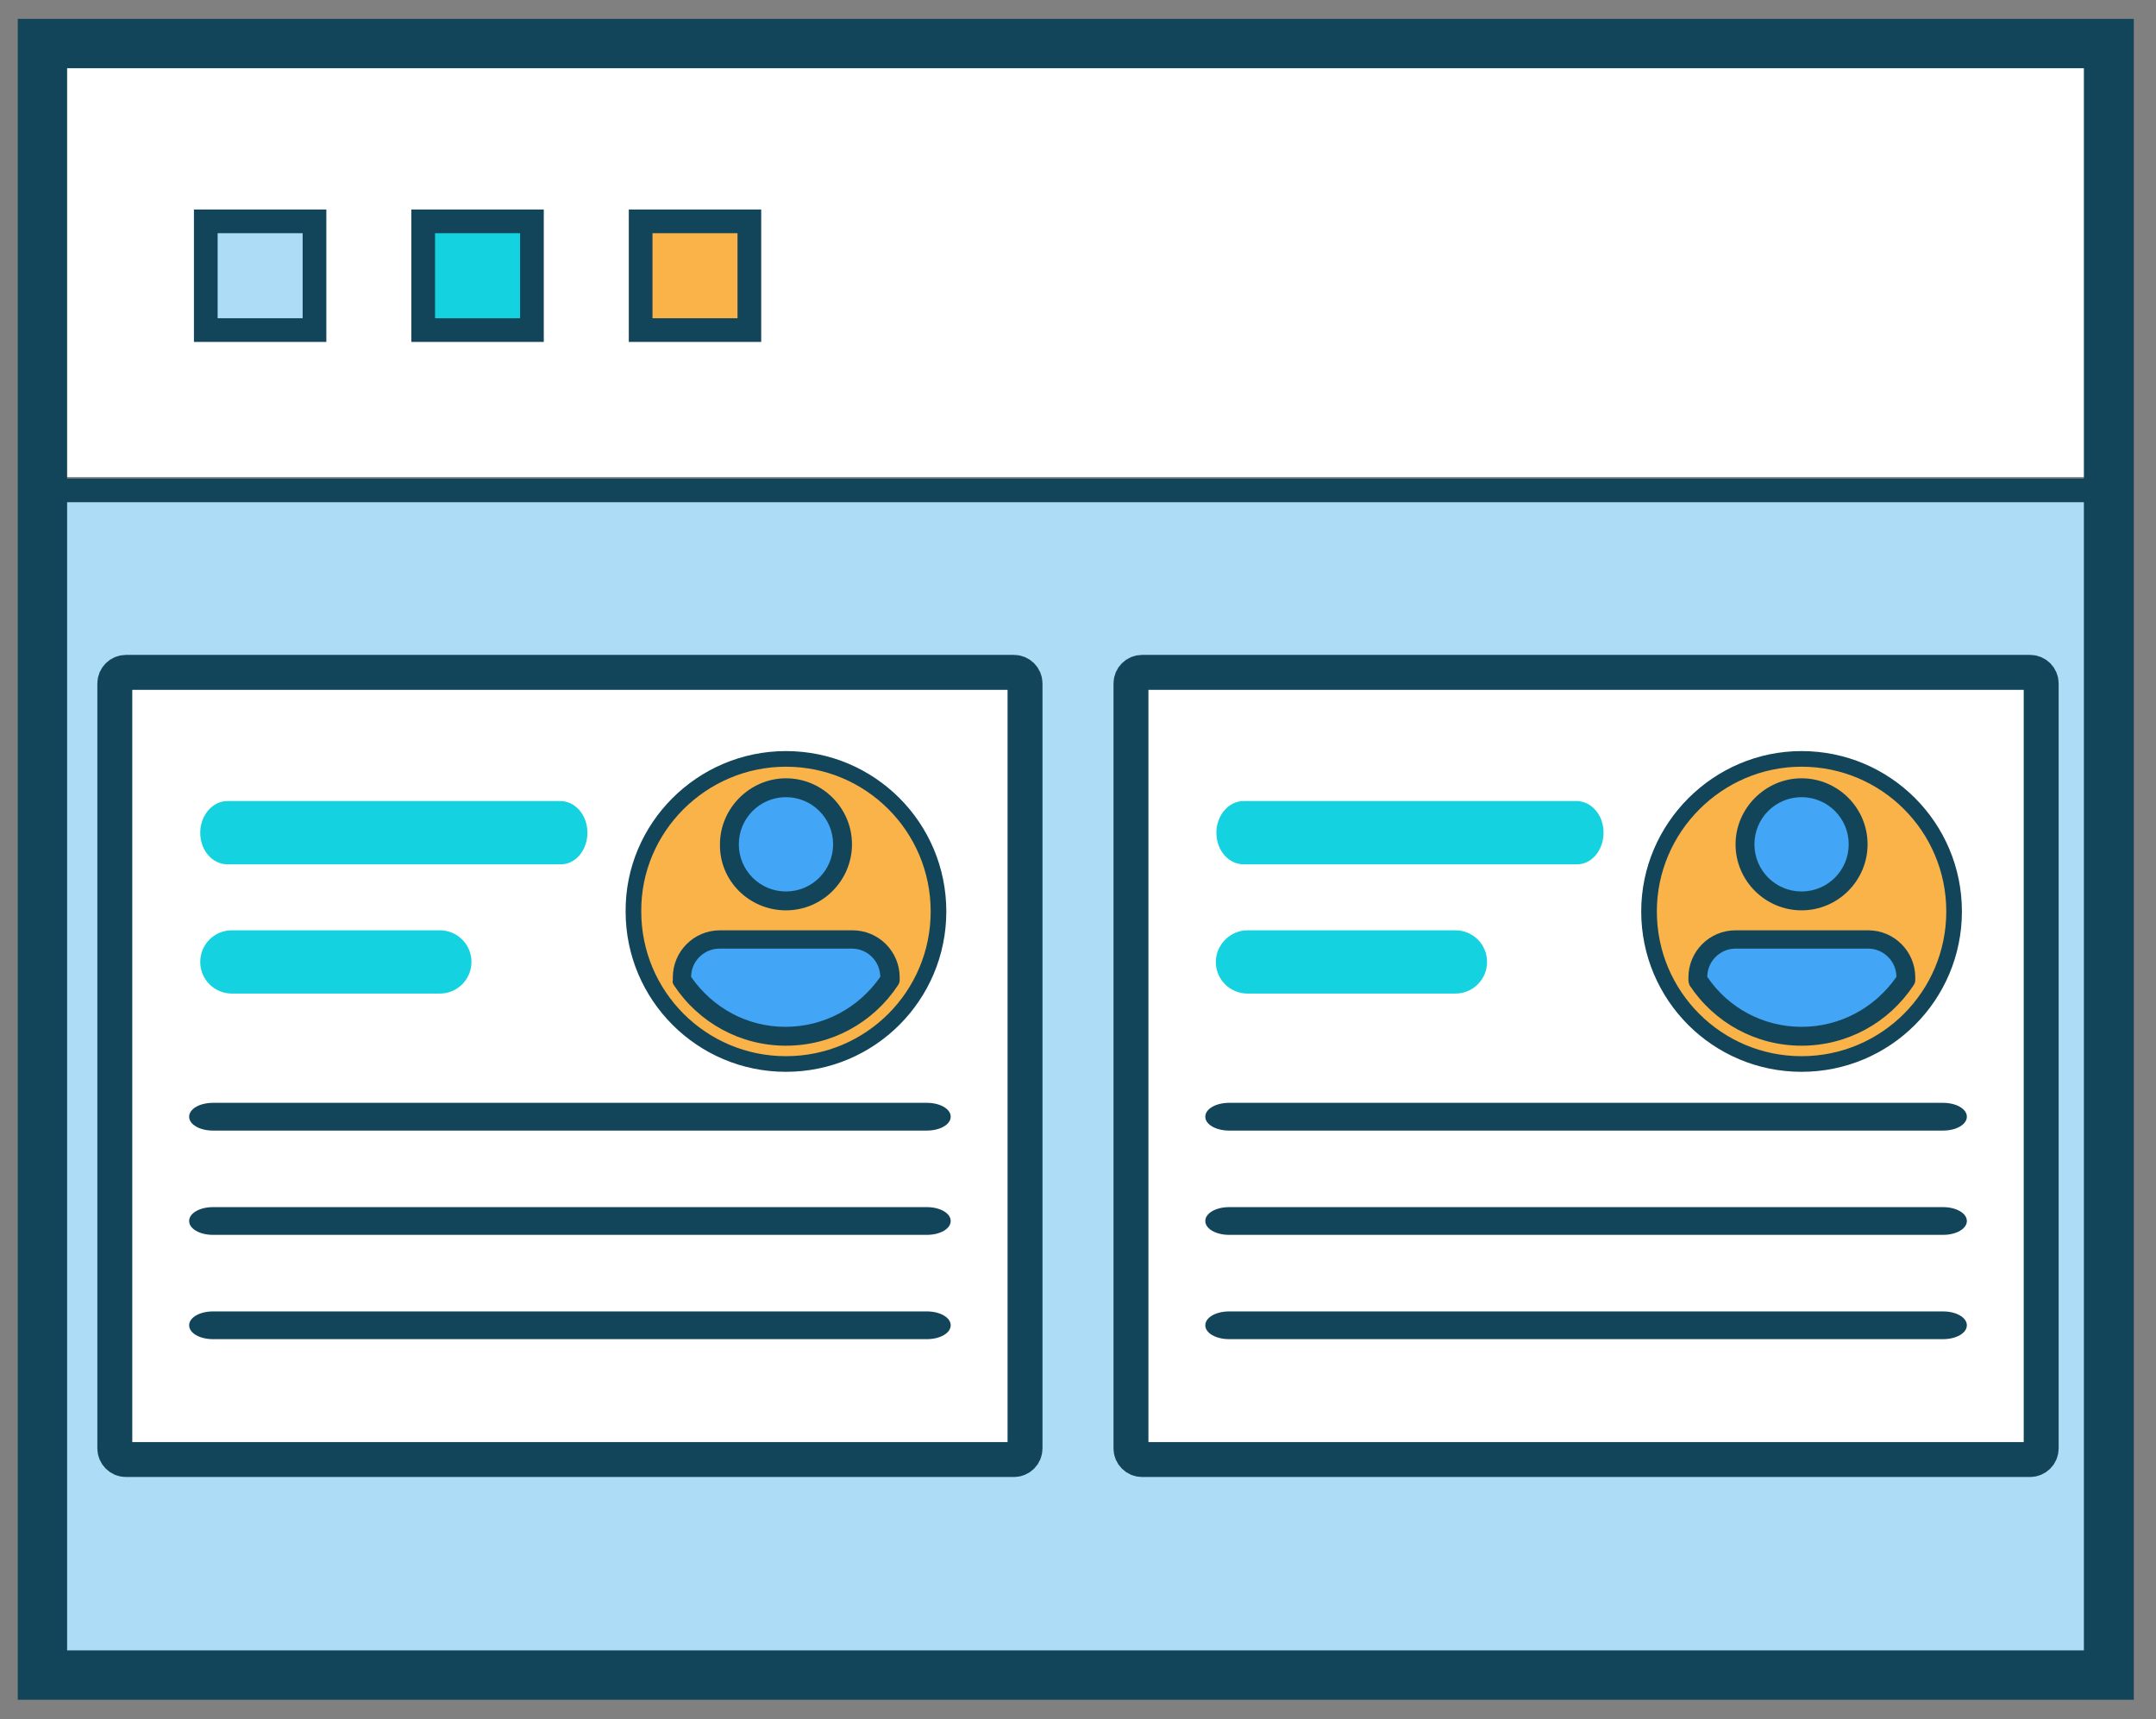
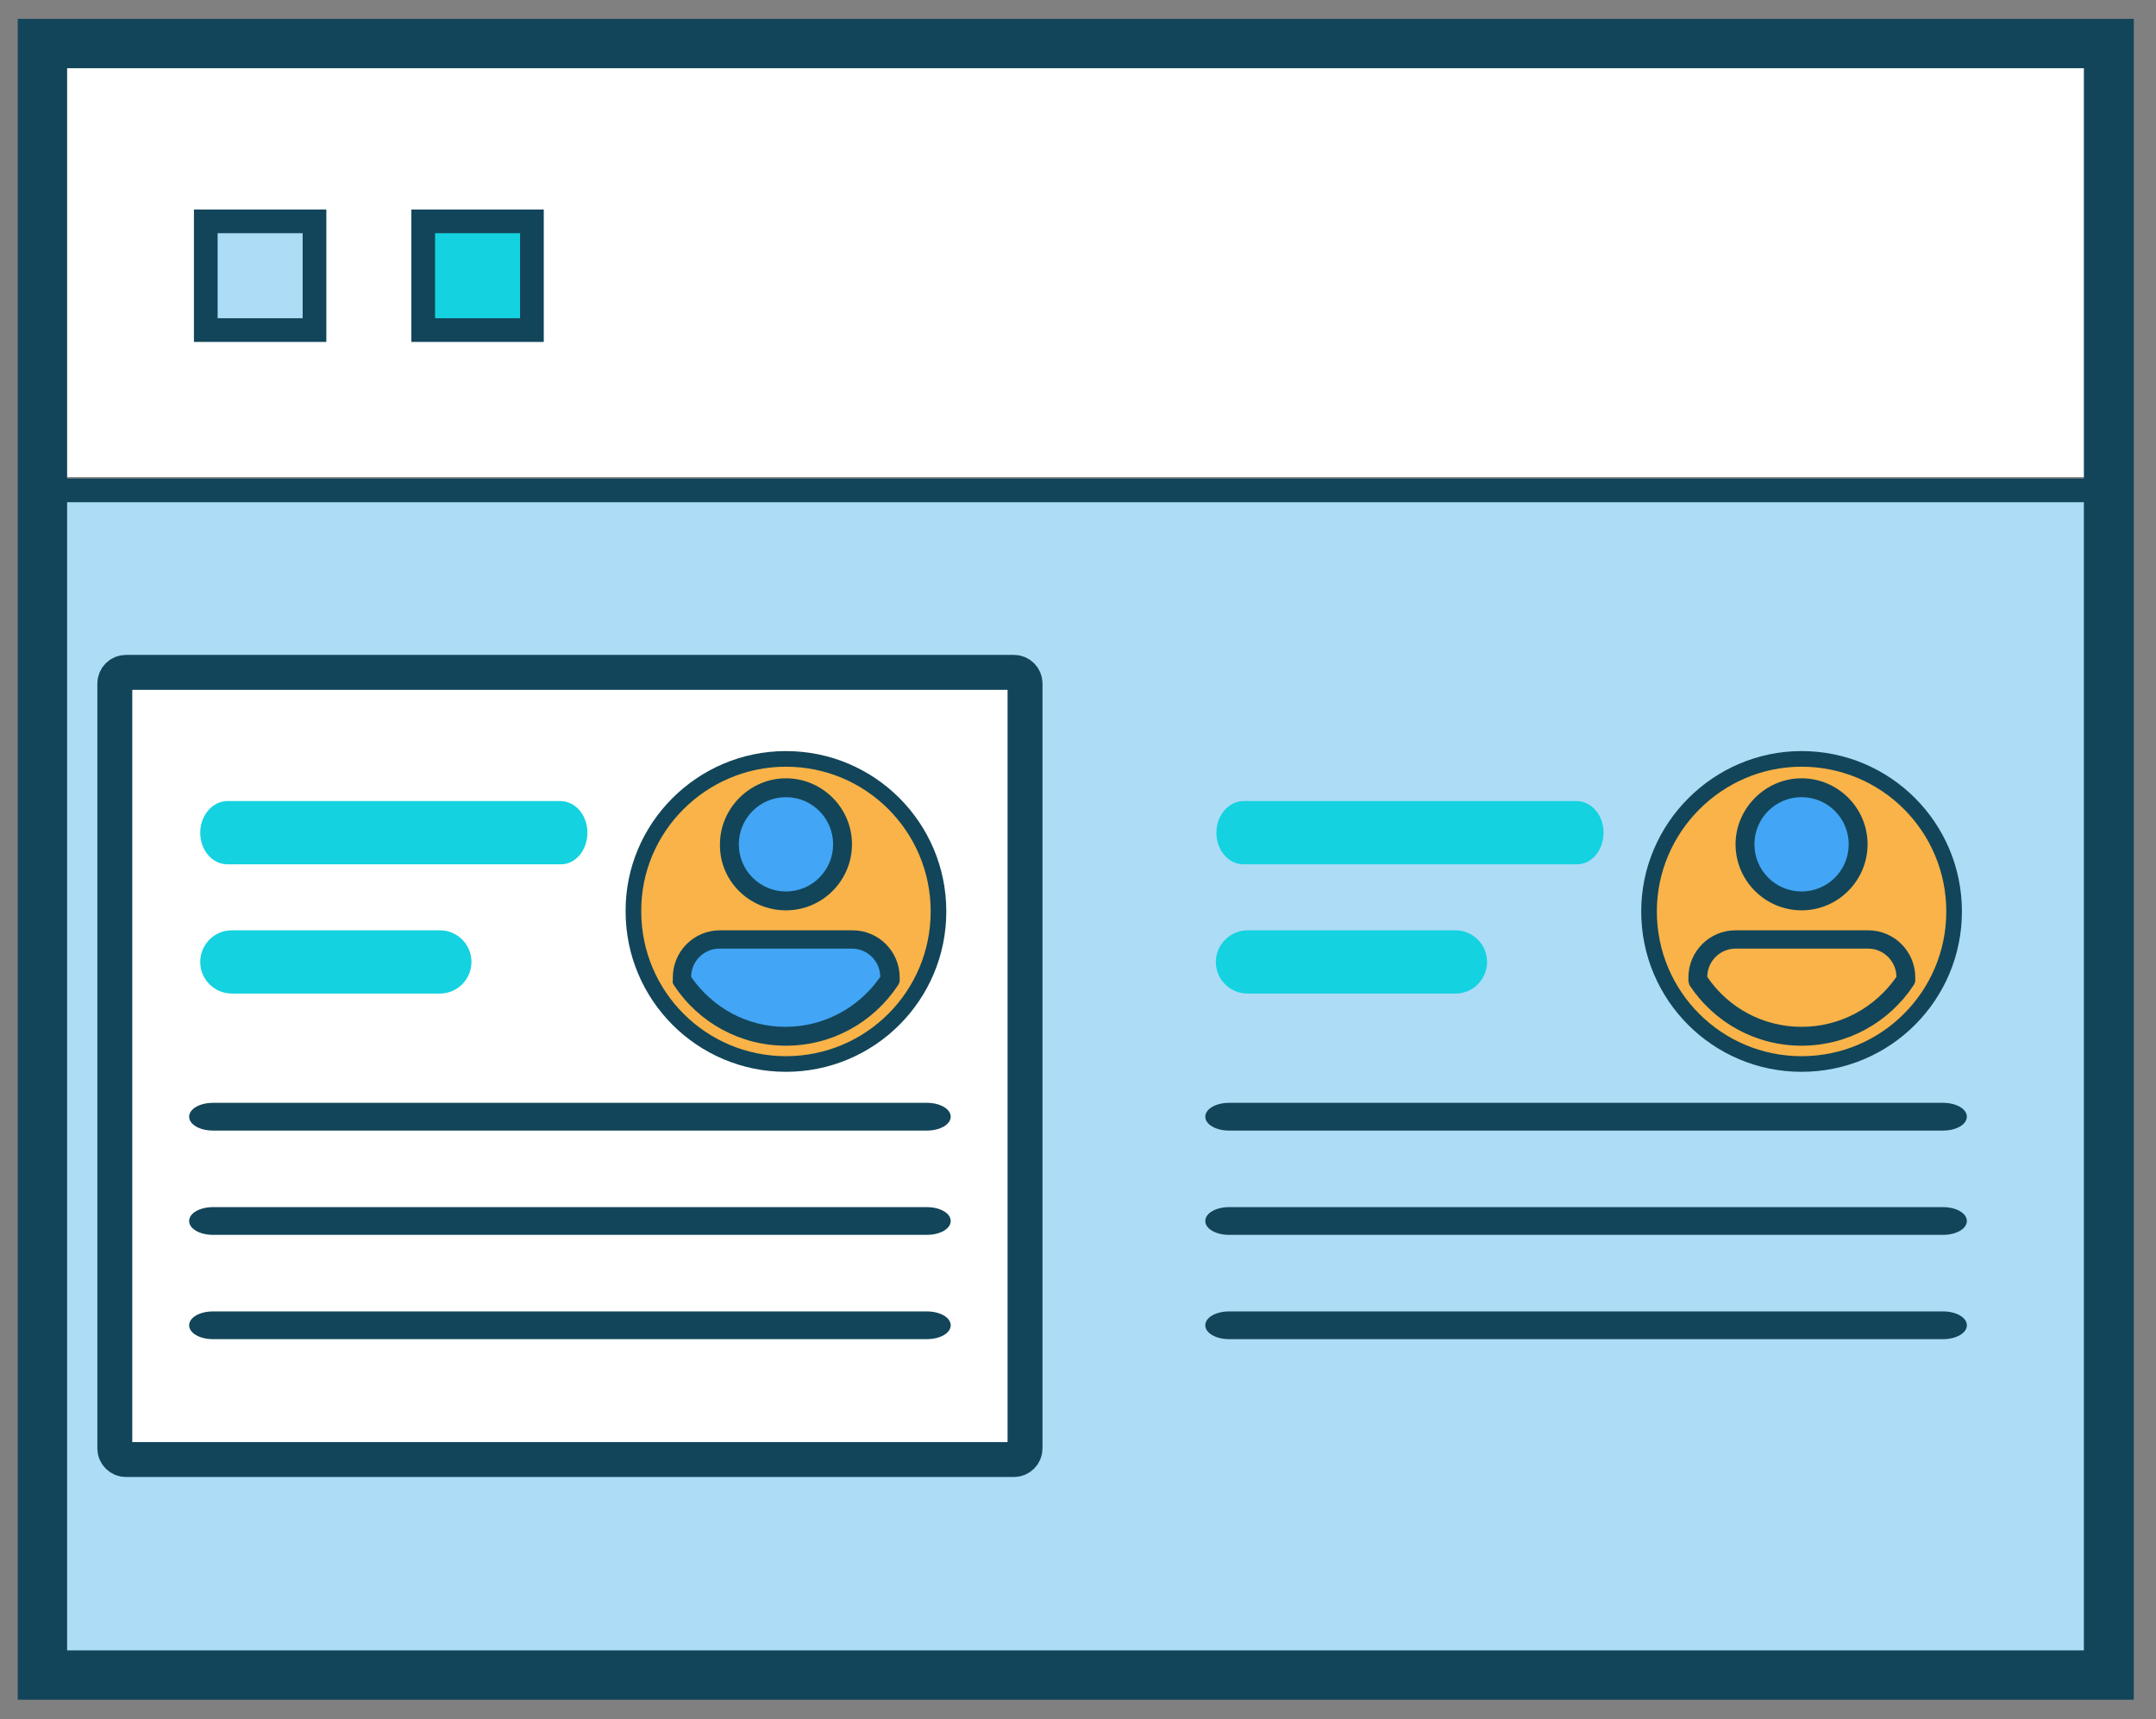
<svg xmlns="http://www.w3.org/2000/svg" version="1.1" id="Layer_1" x="0px" y="0px" viewBox="0 0 388.7 309.9" style="enable-background:new 0 0 388.7 309.9;" xml:space="preserve">
  <rect x="0" y="0" width="388.7" height="309.9" fill="#808080" stroke="none" />
  <style type="text/css">
	.st0{fill:#42A5F5;}
	.st1{fill:#ADDCF6;stroke:#124559;stroke-width:6.117;stroke-miterlimit:10;}
	.st2{fill:#124559;}
	.st3{fill:#F9B348;}
	.st4{fill:#ADDCF6;}
	.st5{fill:#14D2E0;}
	.st6{fill:#E5962E;}
	.st7{fill:#FFFFFF;}
	.st8{fill:#ADDCF6;stroke:#124559;stroke-width:6.232;stroke-miterlimit:10;}
	.st9{fill:#FFFFFF;stroke:#124559;stroke-width:3.667;stroke-miterlimit:10;}
	.st10{fill:#F9B348;stroke:#134559;stroke-miterlimit:10;}
	.st11{fill:#ADDCF6;stroke:#124559;stroke-width:4.261;stroke-miterlimit:10;}
	.st12{fill:#ADDCF6;stroke:#124559;stroke-width:4.271;stroke-miterlimit:10;}
	.st13{fill:#14D2E0;stroke:#124559;stroke-width:4.271;stroke-miterlimit:10;}
	.st14{fill:#F9B348;stroke:#124559;stroke-width:4.271;stroke-miterlimit:10;}
	.st15{fill:#FFFFFF;stroke:#124559;stroke-width:6.297;stroke-miterlimit:10;}
	.st16{fill:#F9B348;stroke:#124559;stroke-width:2.818;stroke-miterlimit:10;}
	.st17{fill:#ADDCF6;stroke:#124559;stroke-width:2.705;stroke-miterlimit:10;}
	.st18{fill:#ADDCF6;stroke:#124559;stroke-width:2.712;stroke-miterlimit:10;}
	.st19{fill:#14D2E0;stroke:#124559;stroke-width:2.712;stroke-miterlimit:10;}
	.st20{fill:#F9B348;stroke:#124559;stroke-width:2.712;stroke-miterlimit:10;}
</style>
  <g>
    <rect x="6.4" y="88.4" class="st11" width="373.8" height="215" />
    <path class="st7" d="M7.7,7.6h372.6V86H7.7V7.6z" />
    <path class="st12" d="M37.1,39.9h19.6v19.6H37.1V39.9z" />
    <path class="st13" d="M76.3,39.9h19.6v19.6H76.3V39.9z" />
-     <path class="st14" d="M115.5,39.9h19.6v19.6h-19.6V39.9z" />
    <path class="st2" d="M90.6,3.4H42.4H3.2v39.2v8.9v197v8.9v49h381.5V3.4L90.6,3.4z M375.8,297.5H12.1V12.3h363.6V297.5z" />
  </g>
  <g>
    <path class="st15" d="M182.8,263.1H22.7c-1.1,0-2-0.9-2-2V123.2c0-1.1,0.9-2,2-2h160.1c1.1,0,2,0.9,2,2v137.9   C184.8,262.2,183.9,263.1,182.8,263.1z" />
    <path class="st5" d="M105.9,150.1c0-3.2-2.2-5.7-4.9-5.7H41c-2.7,0-4.9,2.6-4.9,5.7c0,3.2,2.2,5.7,4.9,5.7h60   C103.7,155.9,105.9,153.3,105.9,150.1z" />
    <path class="st5" d="M36.1,173.4c0,3.2,2.6,5.7,5.7,5.7h37.5c3.2,0,5.7-2.6,5.7-5.7c0-3.2-2.6-5.7-5.7-5.7H41.8   C38.6,167.7,36.1,170.3,36.1,173.4z" />
    <path class="st2" d="M167.1,236.4H38.4c-2.4,0-4.3,1.1-4.3,2.5s1.9,2.5,4.3,2.5h128.7c2.4,0,4.3-1.1,4.3-2.5   S169.5,236.4,167.1,236.4z" />
    <path class="st2" d="M167.1,217.6H38.4c-2.4,0-4.3,1.1-4.3,2.5s1.9,2.5,4.3,2.5h128.7c2.4,0,4.3-1.1,4.3-2.5   S169.5,217.6,167.1,217.6z" />
    <path class="st2" d="M167.1,198.8H38.4c-2.4,0-4.3,1.1-4.3,2.5s1.9,2.5,4.3,2.5h128.7c2.4,0,4.3-1.1,4.3-2.5   S169.5,198.8,167.1,198.8z" />
    <g>
      <path class="st16" d="M141.7,136.8c15.2,0,27.5,12.3,27.5,27.5c0,15.2-12.3,27.5-27.5,27.5s-27.5-12.3-27.5-27.5    C114.1,149.2,126.5,136.8,141.7,136.8z" />
      <circle class="st0" cx="141.7" cy="152.2" r="10.2" />
      <path class="st0" d="M153.6,169.3h-6.8h-10.2h0h-6.8c-3.8,0-6.8,3.1-6.8,6.8v0.5c1.8,2.7,4.1,5,6.8,6.7v0    c3.5,2.2,7.6,3.4,11.9,3.4c4.4,0,8.5-1.3,11.9-3.4c2.7-1.7,5.1-4,6.8-6.7v-0.5C160.4,172.3,157.4,169.3,153.6,169.3z" />
      <path class="st2" d="M141.7,164.1c6.6,0,11.9-5.4,11.9-11.9c0-6.6-5.4-11.9-11.9-11.9s-11.9,5.4-11.9,11.9    C129.7,158.8,135.1,164.1,141.7,164.1z M141.7,143.7c4.7,0,8.5,3.8,8.5,8.5s-3.8,8.5-8.5,8.5s-8.5-3.8-8.5-8.5    S137,143.7,141.7,143.7z" />
      <path class="st2" d="M121.5,177.6c4.5,6.8,12,10.9,20.2,10.9s15.7-4.1,20.2-10.9c0.2-0.3,0.3-0.6,0.3-0.9v-0.5    c0-4.7-3.8-8.5-8.5-8.5h-23.9c-4.7,0-8.5,3.8-8.5,8.5v0.5C121.2,177,121.3,177.3,121.5,177.6L121.5,177.6z M124.6,176.1    c0-2.8,2.3-5.1,5.1-5.1h23.9c2.8,0,5.1,2.3,5.1,5.1c-3.9,5.6-10.2,9-17.1,9S128.5,181.7,124.6,176.1z" />
    </g>
  </g>
  <g>
-     <path class="st15" d="M366,263.1H205.9c-1.1,0-2-0.9-2-2V123.2c0-1.1,0.9-2,2-2H366c1.1,0,2,0.9,2,2v137.9   C368,262.2,367.1,263.1,366,263.1z" />
    <path class="st5" d="M289.1,150.1c0-3.2-2.2-5.7-4.9-5.7h-60c-2.7,0-4.9,2.6-4.9,5.7c0,3.2,2.2,5.7,4.9,5.7h60   C286.9,155.9,289.1,153.3,289.1,150.1z" />
    <path class="st5" d="M219.2,173.4c0,3.2,2.6,5.7,5.7,5.7h37.5c3.2,0,5.7-2.6,5.7-5.7c0-3.2-2.6-5.7-5.7-5.7h-37.5   C221.8,167.7,219.2,170.3,219.2,173.4z" />
    <path class="st2" d="M350.3,236.4H221.6c-2.4,0-4.3,1.1-4.3,2.5s1.9,2.5,4.3,2.5h128.7c2.4,0,4.3-1.1,4.3-2.5   S352.7,236.4,350.3,236.4z" />
    <path class="st2" d="M350.3,217.6H221.6c-2.4,0-4.3,1.1-4.3,2.5s1.9,2.5,4.3,2.5h128.7c2.4,0,4.3-1.1,4.3-2.5   S352.7,217.6,350.3,217.6z" />
    <path class="st2" d="M350.3,198.8H221.6c-2.4,0-4.3,1.1-4.3,2.5s1.9,2.5,4.3,2.5h128.7c2.4,0,4.3-1.1,4.3-2.5   S352.7,198.8,350.3,198.8z" />
    <g>
      <path class="st16" d="M324.8,136.8c15.2,0,27.5,12.3,27.5,27.5c0,15.2-12.3,27.5-27.5,27.5c-15.2,0-27.5-12.3-27.5-27.5    C297.3,149.2,309.7,136.8,324.8,136.8z" />
      <circle class="st0" cx="324.8" cy="152.2" r="10.2" />
-       <path class="st0" d="M336.8,169.3H330h-10.2h0h-6.8c-3.8,0-6.8,3.1-6.8,6.8v0.5c1.8,2.7,4.1,5,6.8,6.7v0c3.5,2.2,7.6,3.4,11.9,3.4    c4.4,0,8.5-1.3,11.9-3.4c2.7-1.7,5.1-4,6.8-6.7v-0.5C343.6,172.3,340.5,169.3,336.8,169.3z" />
      <path class="st2" d="M324.8,164.1c6.6,0,11.9-5.4,11.9-11.9c0-6.6-5.4-11.9-11.9-11.9s-11.9,5.4-11.9,11.9    C312.9,158.8,318.3,164.1,324.8,164.1z M324.8,143.7c4.7,0,8.5,3.8,8.5,8.5s-3.8,8.5-8.5,8.5s-8.5-3.8-8.5-8.5    S320.1,143.7,324.8,143.7z" />
      <path class="st2" d="M304.6,177.6c4.5,6.8,12,10.9,20.2,10.9c8.2,0,15.7-4.1,20.2-10.9c0.2-0.3,0.3-0.6,0.3-0.9v-0.5    c0-4.7-3.8-8.5-8.5-8.5h-23.9c-4.7,0-8.5,3.8-8.5,8.5v0.5C304.4,177,304.5,177.3,304.6,177.6L304.6,177.6z M307.8,176.1    c0-2.8,2.3-5.1,5.1-5.1h23.9c2.8,0,5.1,2.3,5.1,5.1c-3.9,5.6-10.2,9-17.1,9S311.6,181.7,307.8,176.1z" />
    </g>
  </g>
</svg>